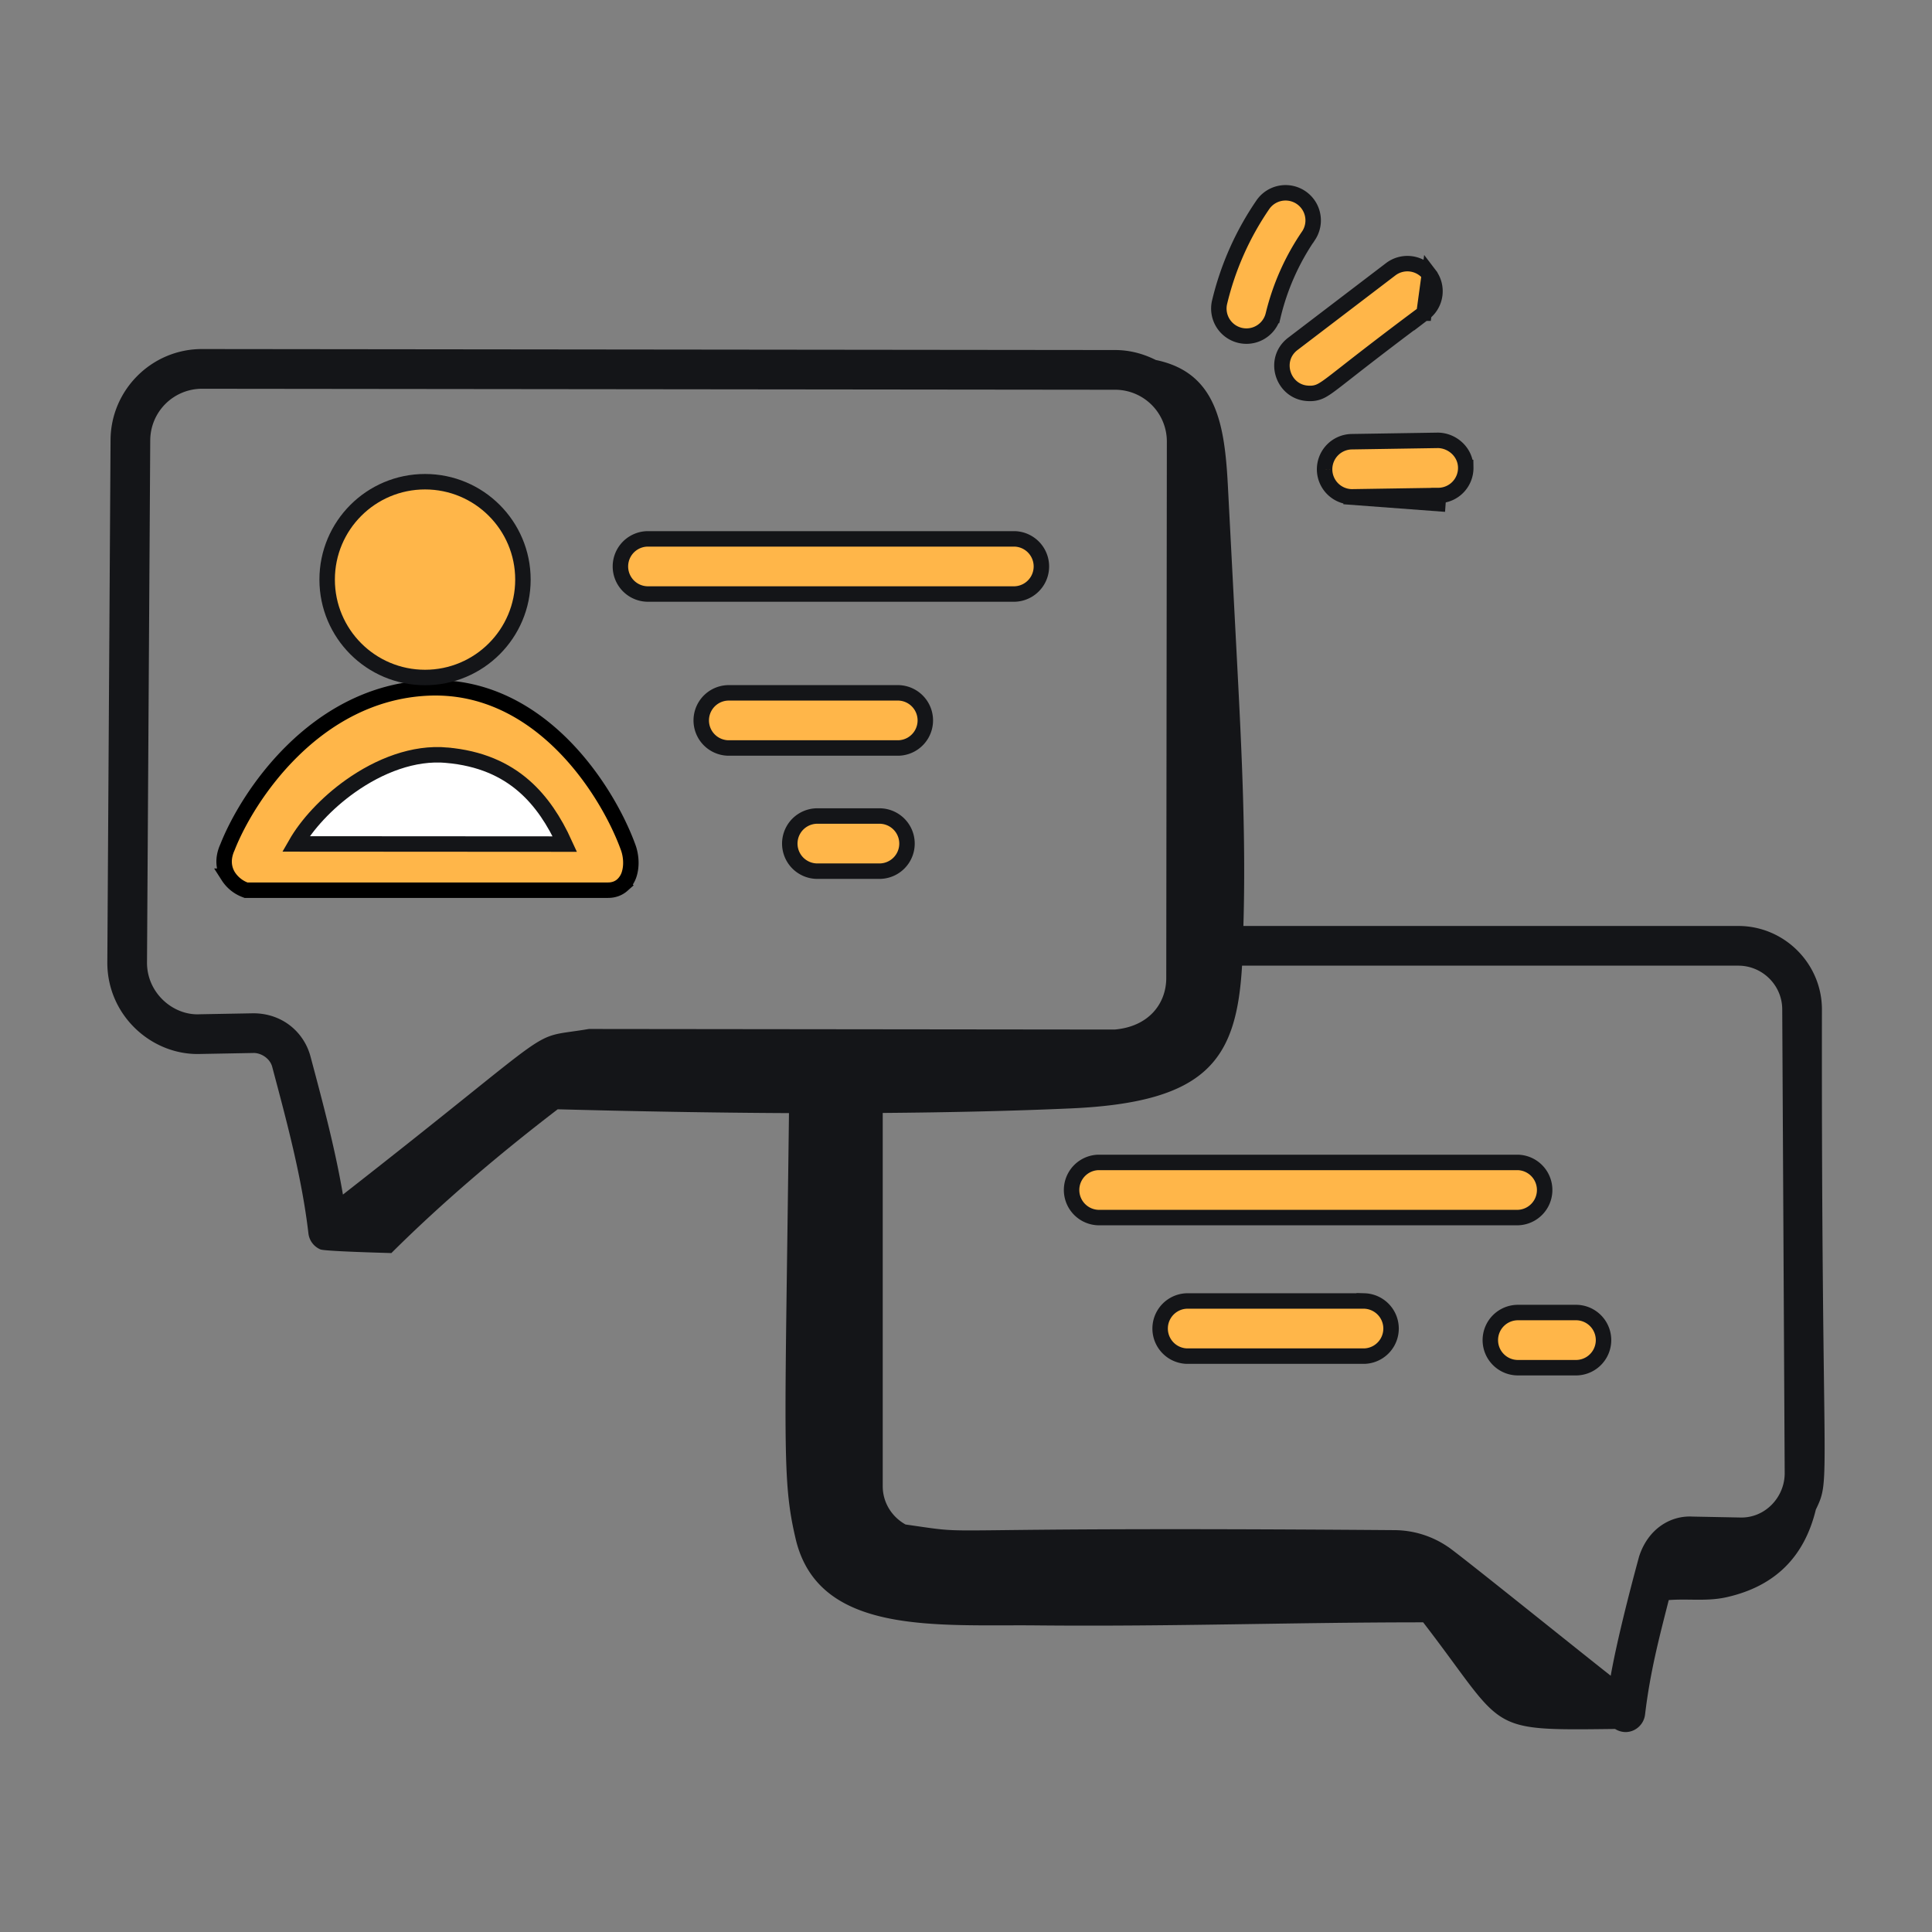
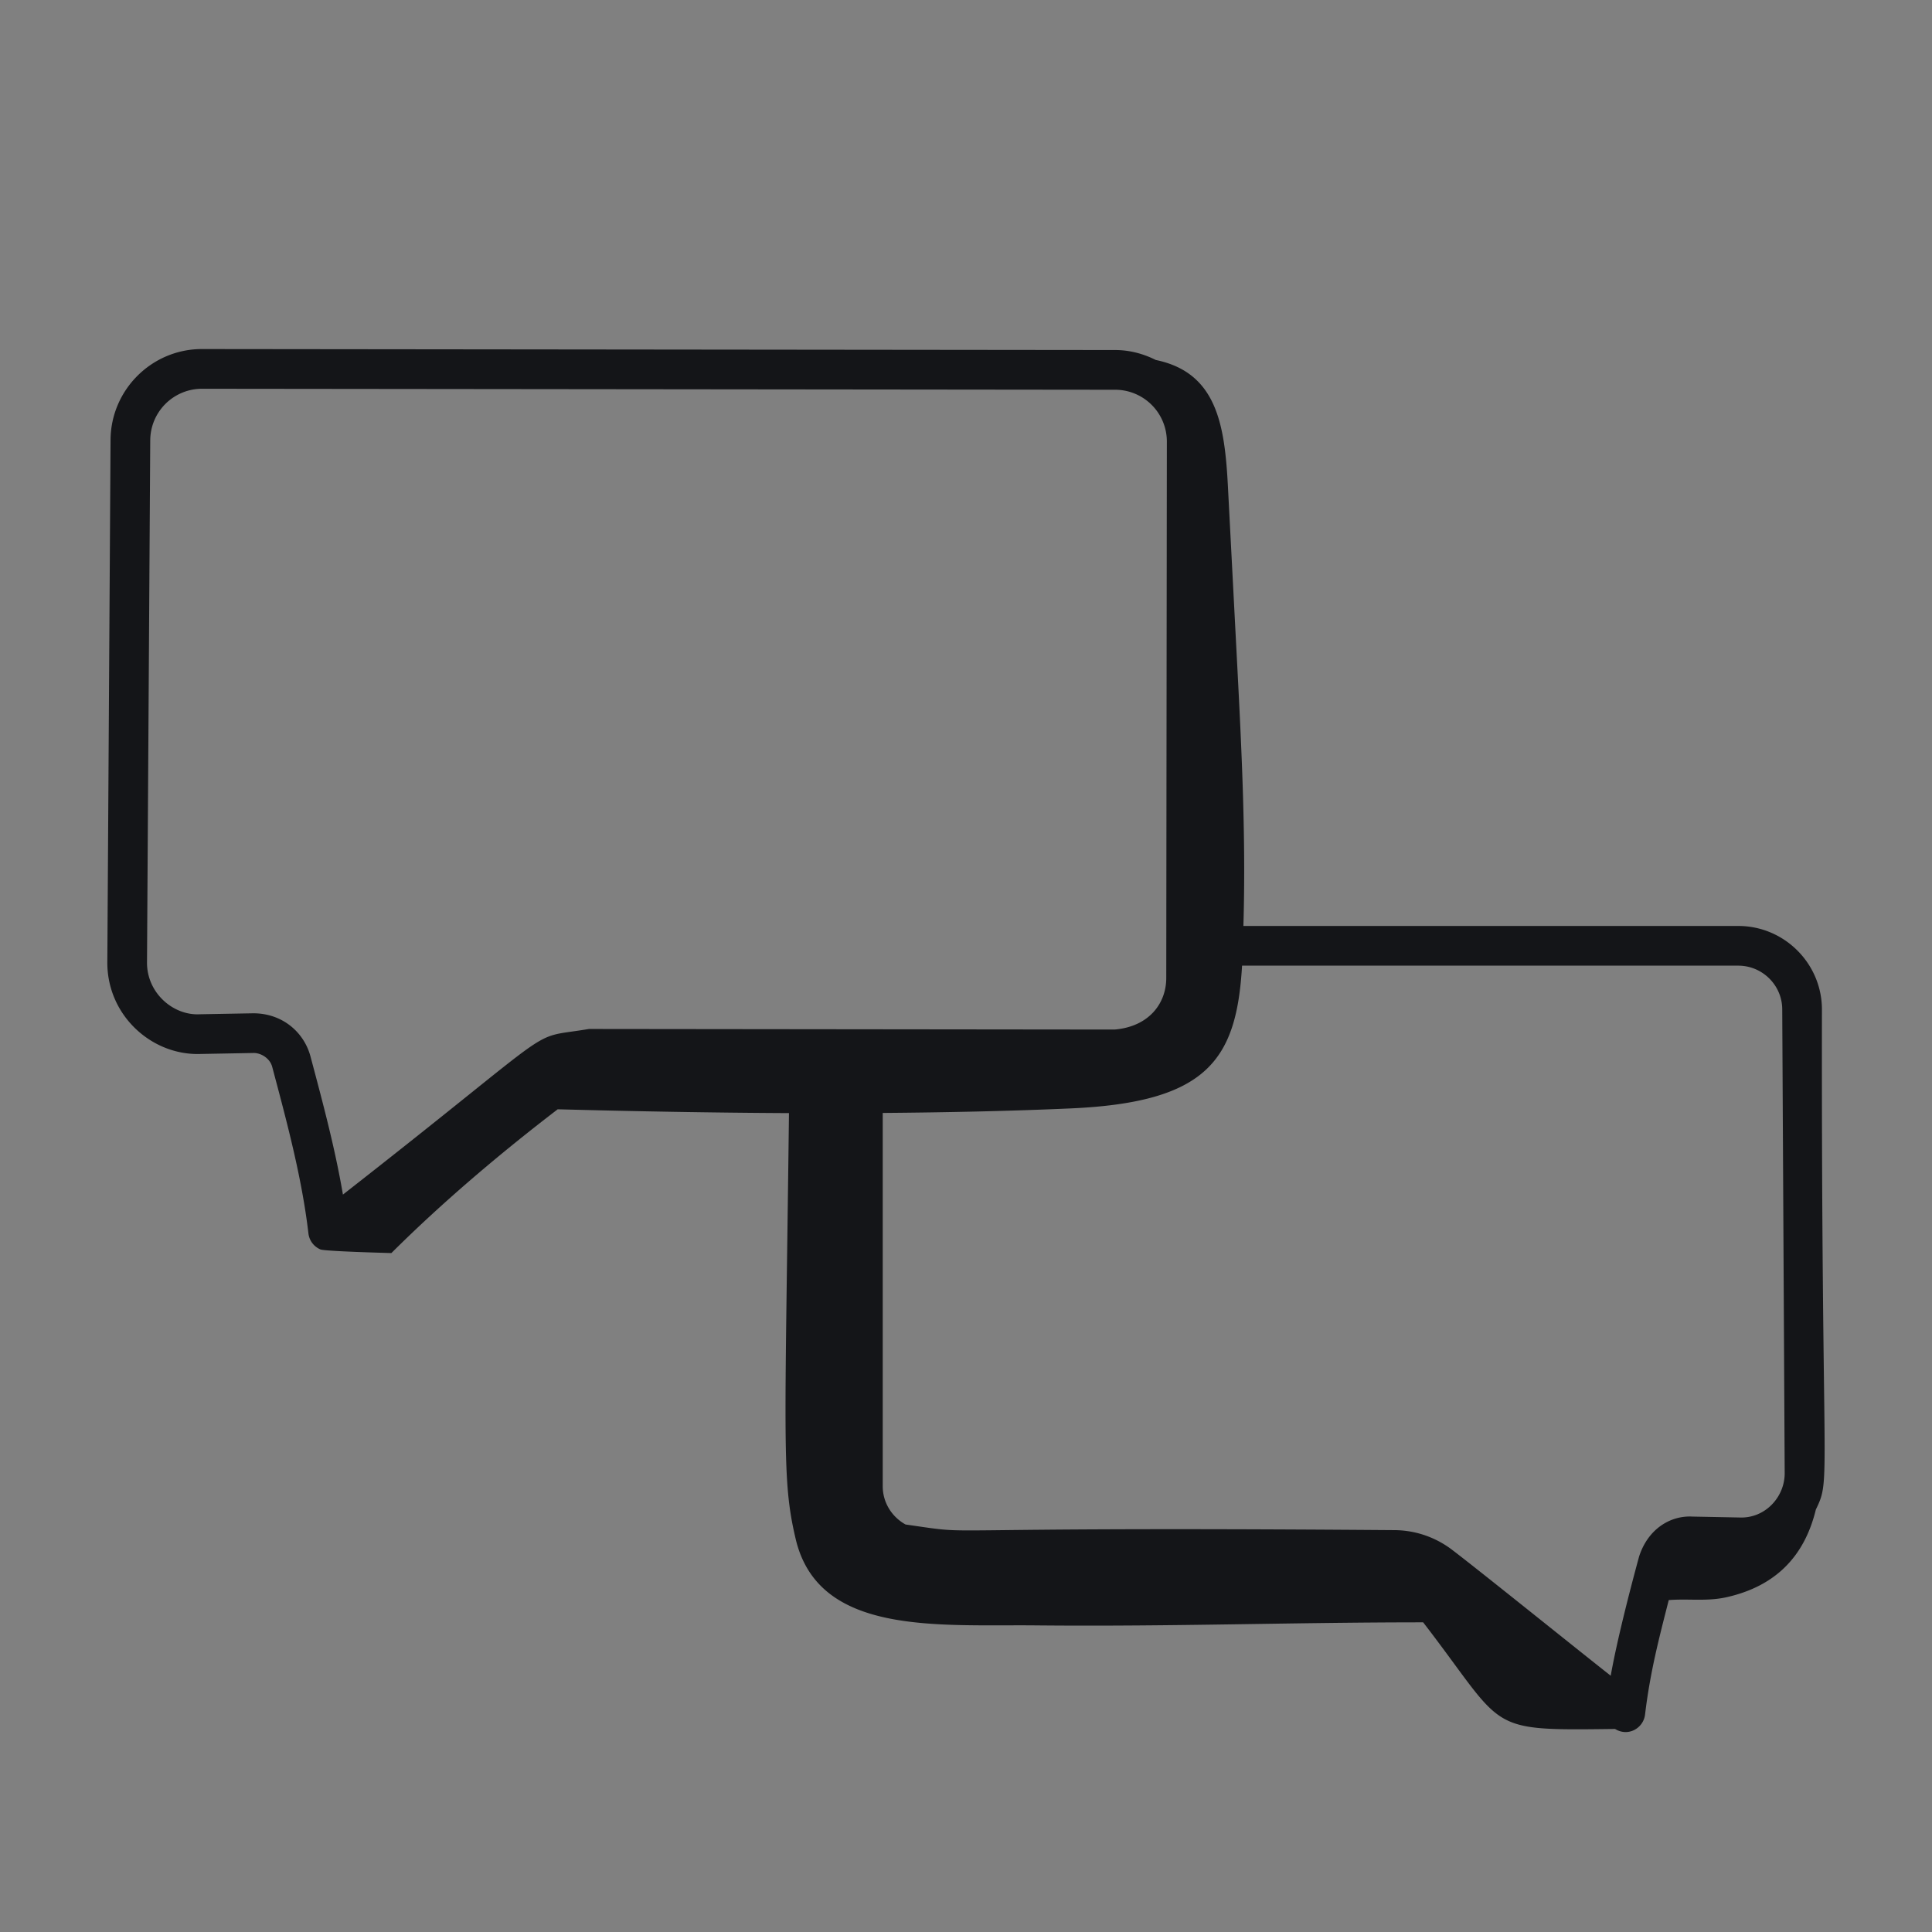
<svg xmlns="http://www.w3.org/2000/svg" fill="none" viewBox="0 0 150 150">
  <rect x="0" y="0" width="150" height="150" fill="#808080" stroke="none" />
-   <path d="m18.996 69.074.104.04h28.112c.437 0 .816-.142 1.11-.403a1.89 1.89 0 0 0 .55-.911c.185-.644.117-1.4-.095-1.99-.775-2.15-2.467-5.33-5.052-7.931-2.59-2.607-6.12-4.675-10.541-4.464-4.39.209-7.897 2.343-10.48 4.884-2.572 2.529-4.264 5.493-5.044 7.48-.405.887-.3 1.66.063 2.25a2.67 2.67 0 0 0 1.273 1.045Z" fill="#FFB649" stroke="#000" stroke-width="1.2" />
-   <circle fill="#FFB649" cx="33" cy="45" r="7.6" stroke="#141518" stroke-width="1.2" />
-   <path d="M34.692 58.633c2.586.232 4.515 1.097 6.014 2.412 1.314 1.153 2.325 2.676 3.15 4.49l-20.889-.013c.85-1.487 2.363-3.156 4.244-4.49 2.24-1.587 4.909-2.633 7.48-2.4Z" fill="#fff" stroke="#141518" stroke-width="1.2" />
  <path d="m15.554 81.83 4.166-.077c.574.01 1.242.429 1.413 1.072 1.12 4.21 2.306 8.591 2.813 12.939.064.55.421 1.025.93 1.24.344.146 5.023.269 5.51.284 3.959-3.94 8.406-7.71 12.914-11.163 5.87.155 11.924.267 17.956.297-.313 25.713-.558 28.449.502 32.985 1.734 7.626 11.04 6.703 18.84 6.79 10.587.096 19.645-.239 29.896-.239 6.509 8.447 4.701 8.4 14.899 8.278 1.036.635 2.202-.071 2.328-1.114.4-3.345 1.099-5.973 1.84-8.892 1.524-.121 2.966.121 4.503-.226 3.726-.842 6.02-3.101 6.917-6.8 1.22-2.533.421-1.264.473-38.884-.032-3.545-2.943-6.428-6.491-6.428H96.537c.198-6.62-.114-13.25-.459-19.868l-.743-14.26c-.25-4.795-.867-8.84-5.601-9.816-.952-.476-2.009-.77-3.143-.771L15.675 27.1c-3.885 0-7.066 3.16-7.092 7.049l-.25 40.543c-.027 4.137 3.442 7.263 7.221 7.138Zm122.818-3.488.191 36.044c0 1.863-1.531 3.5-3.474 3.433l-3.684-.072c-1.72-.095-3.452.959-4.144 3.093-.747 2.743-1.731 6.583-2.205 9.263-2.519-1.975-12.087-9.687-12.656-10.02a7.437 7.437 0 0 0-4.19-1.284c-38.781-.3-31.563.472-37.903-.438-1.05-.581-1.772-1.687-1.772-2.97V86.409c4.976-.04 9.885-.143 14.594-.352 10.634-.473 12.877-3.792 13.304-11.083h38.53c1.864 0 3.393 1.513 3.409 3.368ZM11.665 34.17a4.02 4.02 0 0 1 4.012-3.987h.004l70.906.077a4.017 4.017 0 0 1 4.007 4.016l-.046 41.652c0 1.999-1.365 3.785-4.015 4.006l-40.807-.045c-5.067.86-1.445-.935-19.101 12.858-.618-3.63-1.573-7.176-2.515-10.712-.498-1.886-2.176-3.363-4.446-3.363l-4.166.076c-2.045.106-4.101-1.648-4.084-4.035l.251-40.543Z" fill="#141518" />
-   <path d="M50.31 46.12h28.467a2.142 2.142 0 0 0 0-4.282H50.31a2.141 2.141 0 0 0 0 4.282Zm19.455 7.672h-13.18a2.141 2.141 0 0 0 0 4.282h13.18a2.142 2.142 0 0 0 0-4.282Zm-1.487 9.563H63.46a2.141 2.141 0 0 0 0 4.282h4.818a2.141 2.141 0 0 0 0-4.282ZM85.274 90.25a2.142 2.142 0 0 0 0 4.282h32.576a2.142 2.142 0 0 0 0-4.282H85.274Zm20.651 10.758H92.149a2.142 2.142 0 0 0 0 4.282h13.776a2.142 2.142 0 0 0 0-4.282Zm9.784 3.038c0 1.182.959 2.141 2.141 2.141h4.571a2.142 2.142 0 0 0 0-4.282h-4.571a2.142 2.142 0 0 0-2.141 2.141Zm-10.752-65.47-.002.021 6.684.5.046-.625h.02l.016-.001-6.764.105Zm0 0a2.141 2.141 0 0 1-2.115-2.107v-.002a2.142 2.142 0 0 1 2.108-2.173l6.676-.105h.016c1.108.013 2.138.903 2.158 2.107a2.141 2.141 0 0 1-2.079 2.175l-6.764.105Zm5.606-14.26a288.605 288.605 0 0 0-6.002 4.58c-.334.26-.611.478-.846.659-.508.391-.856.645-1.146.791a1.797 1.797 0 0 1-.895.198c-2.045 0-2.928-2.6-1.301-3.844l7.597-5.792a2.142 2.142 0 0 1 3.003.404l-.41 3.004Zm0 0 .005-.004m-.005.004.005-.004m0 0a2.14 2.14 0 0 0 .405-3l-.405 3Zm-11.723.182a18.69 18.69 0 0 1 2.763-6.216h.001a2.143 2.143 0 0 0-3.53-2.428 22.693 22.693 0 0 0-3.4 7.654 2.141 2.141 0 0 0 4.165.99Z" fill="#FFB649" stroke="#141518" stroke-width="1.2" />
</svg>